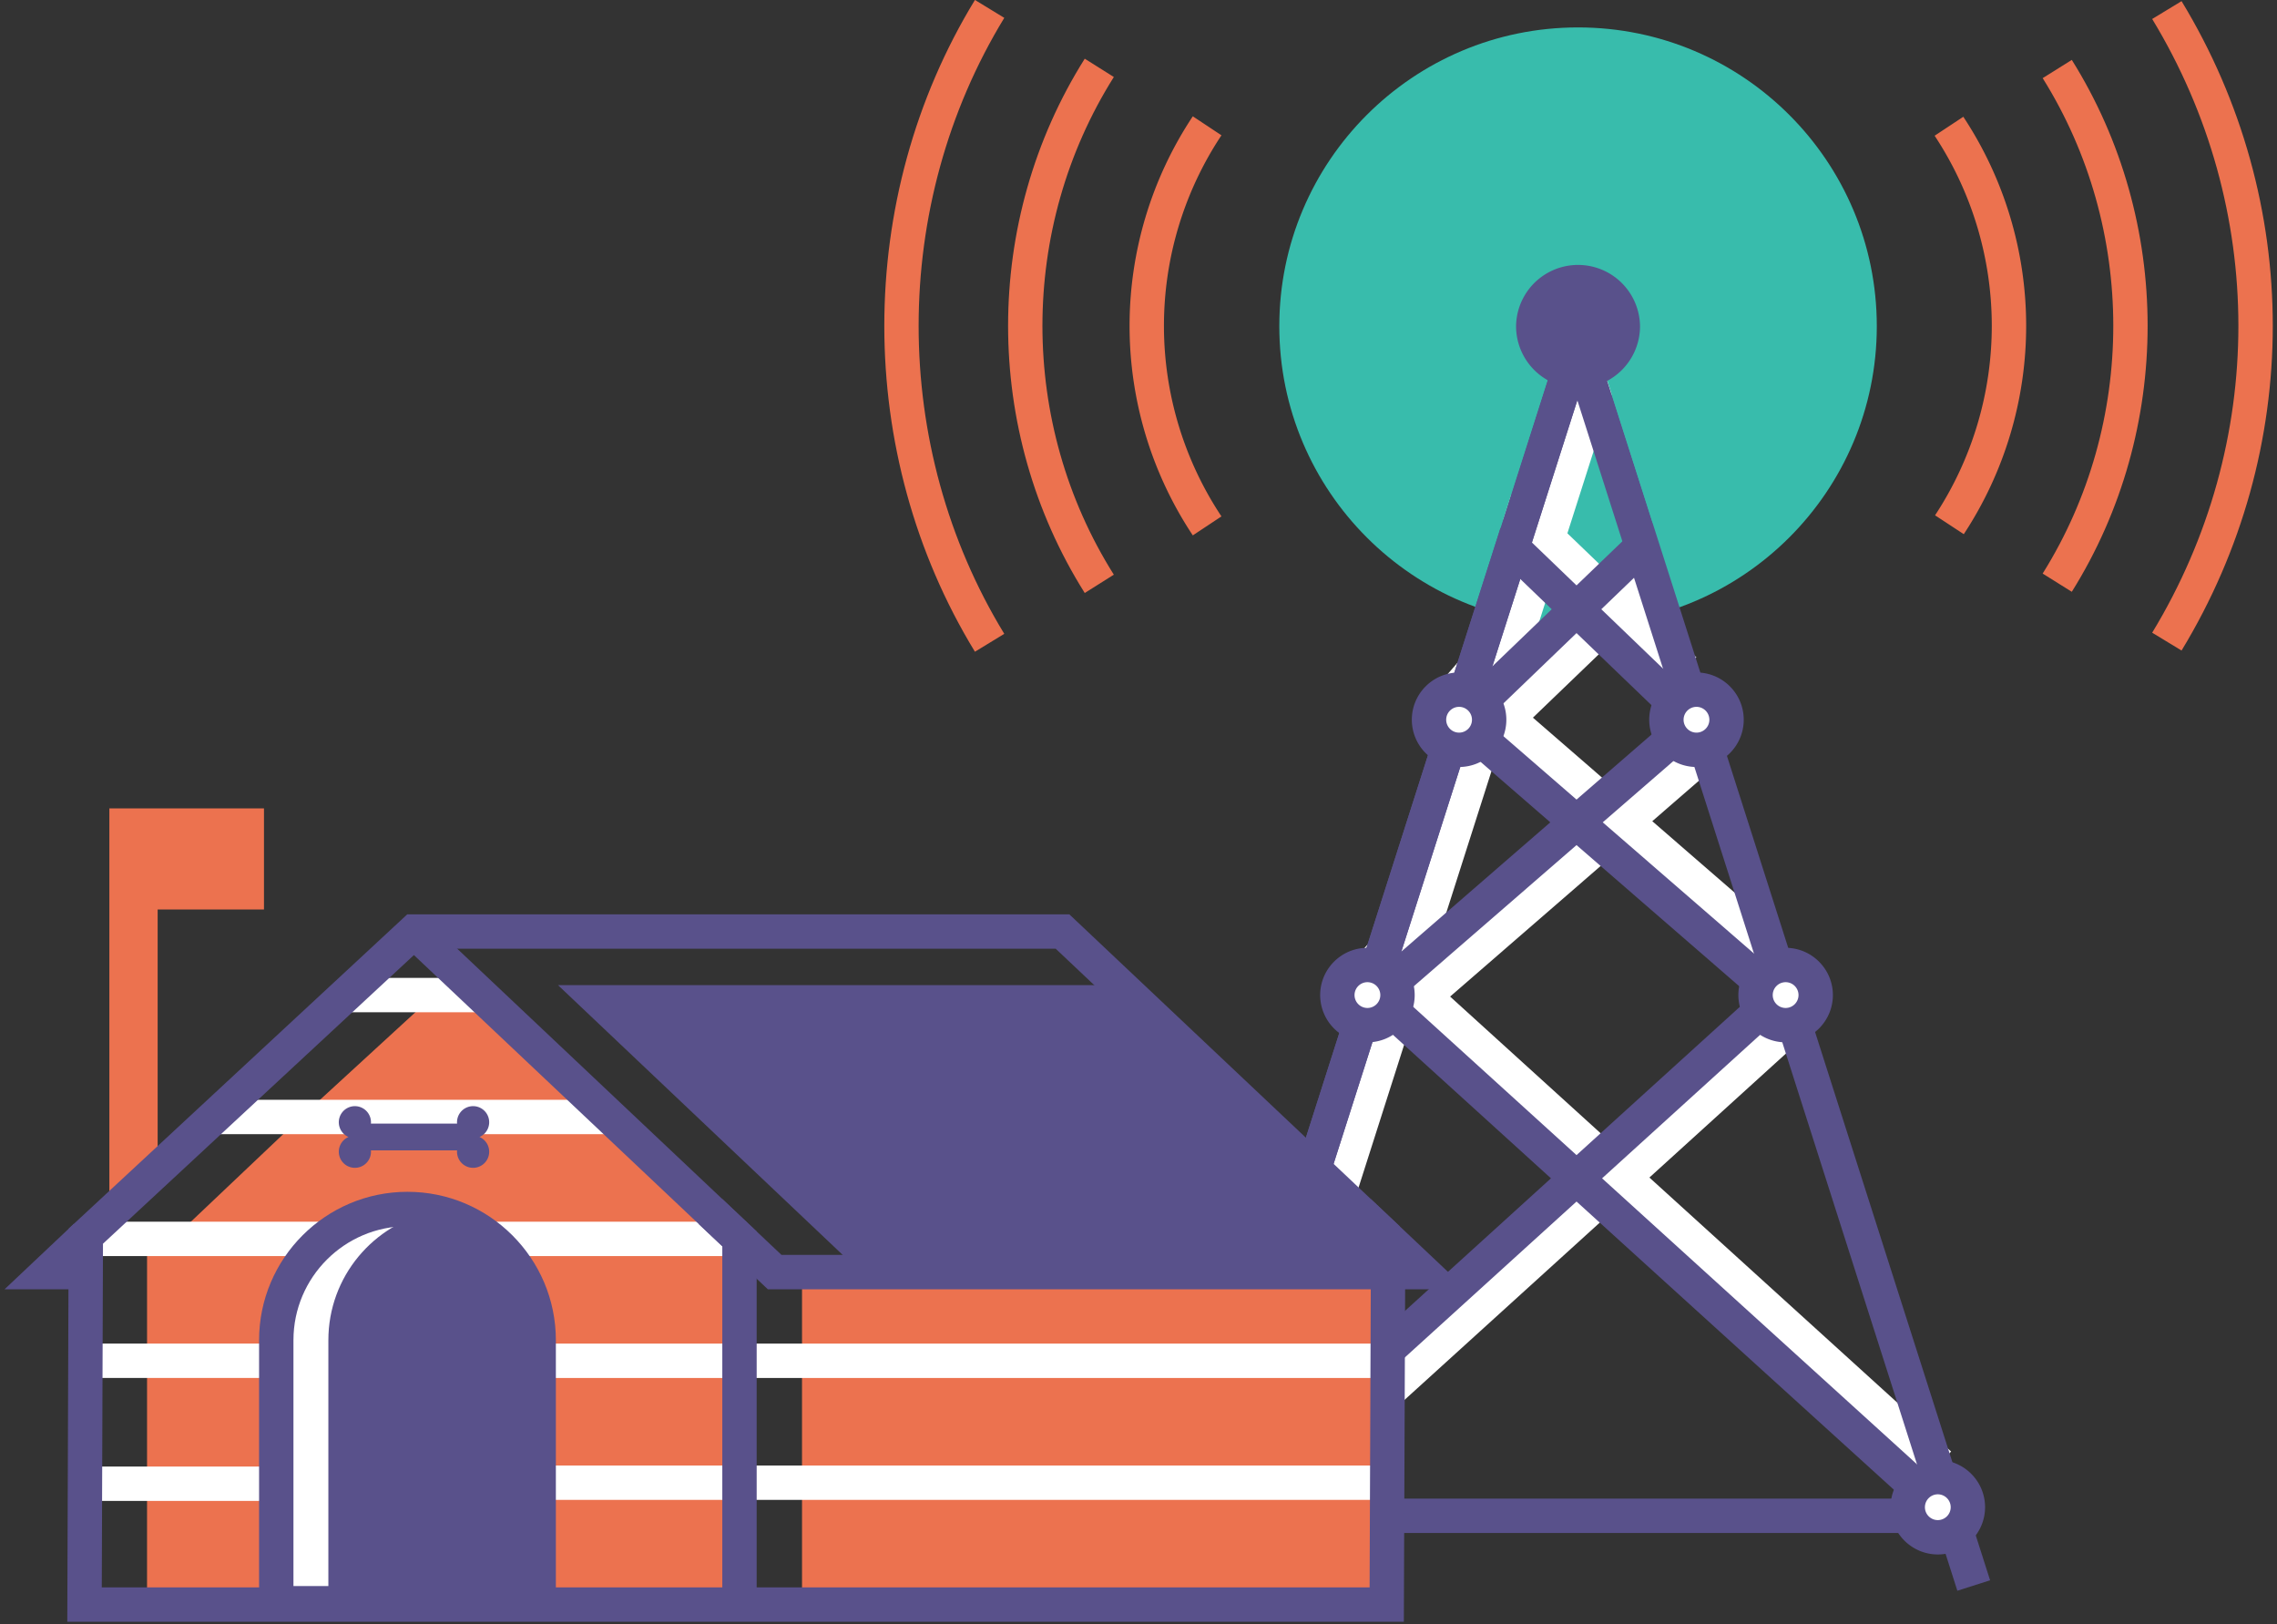
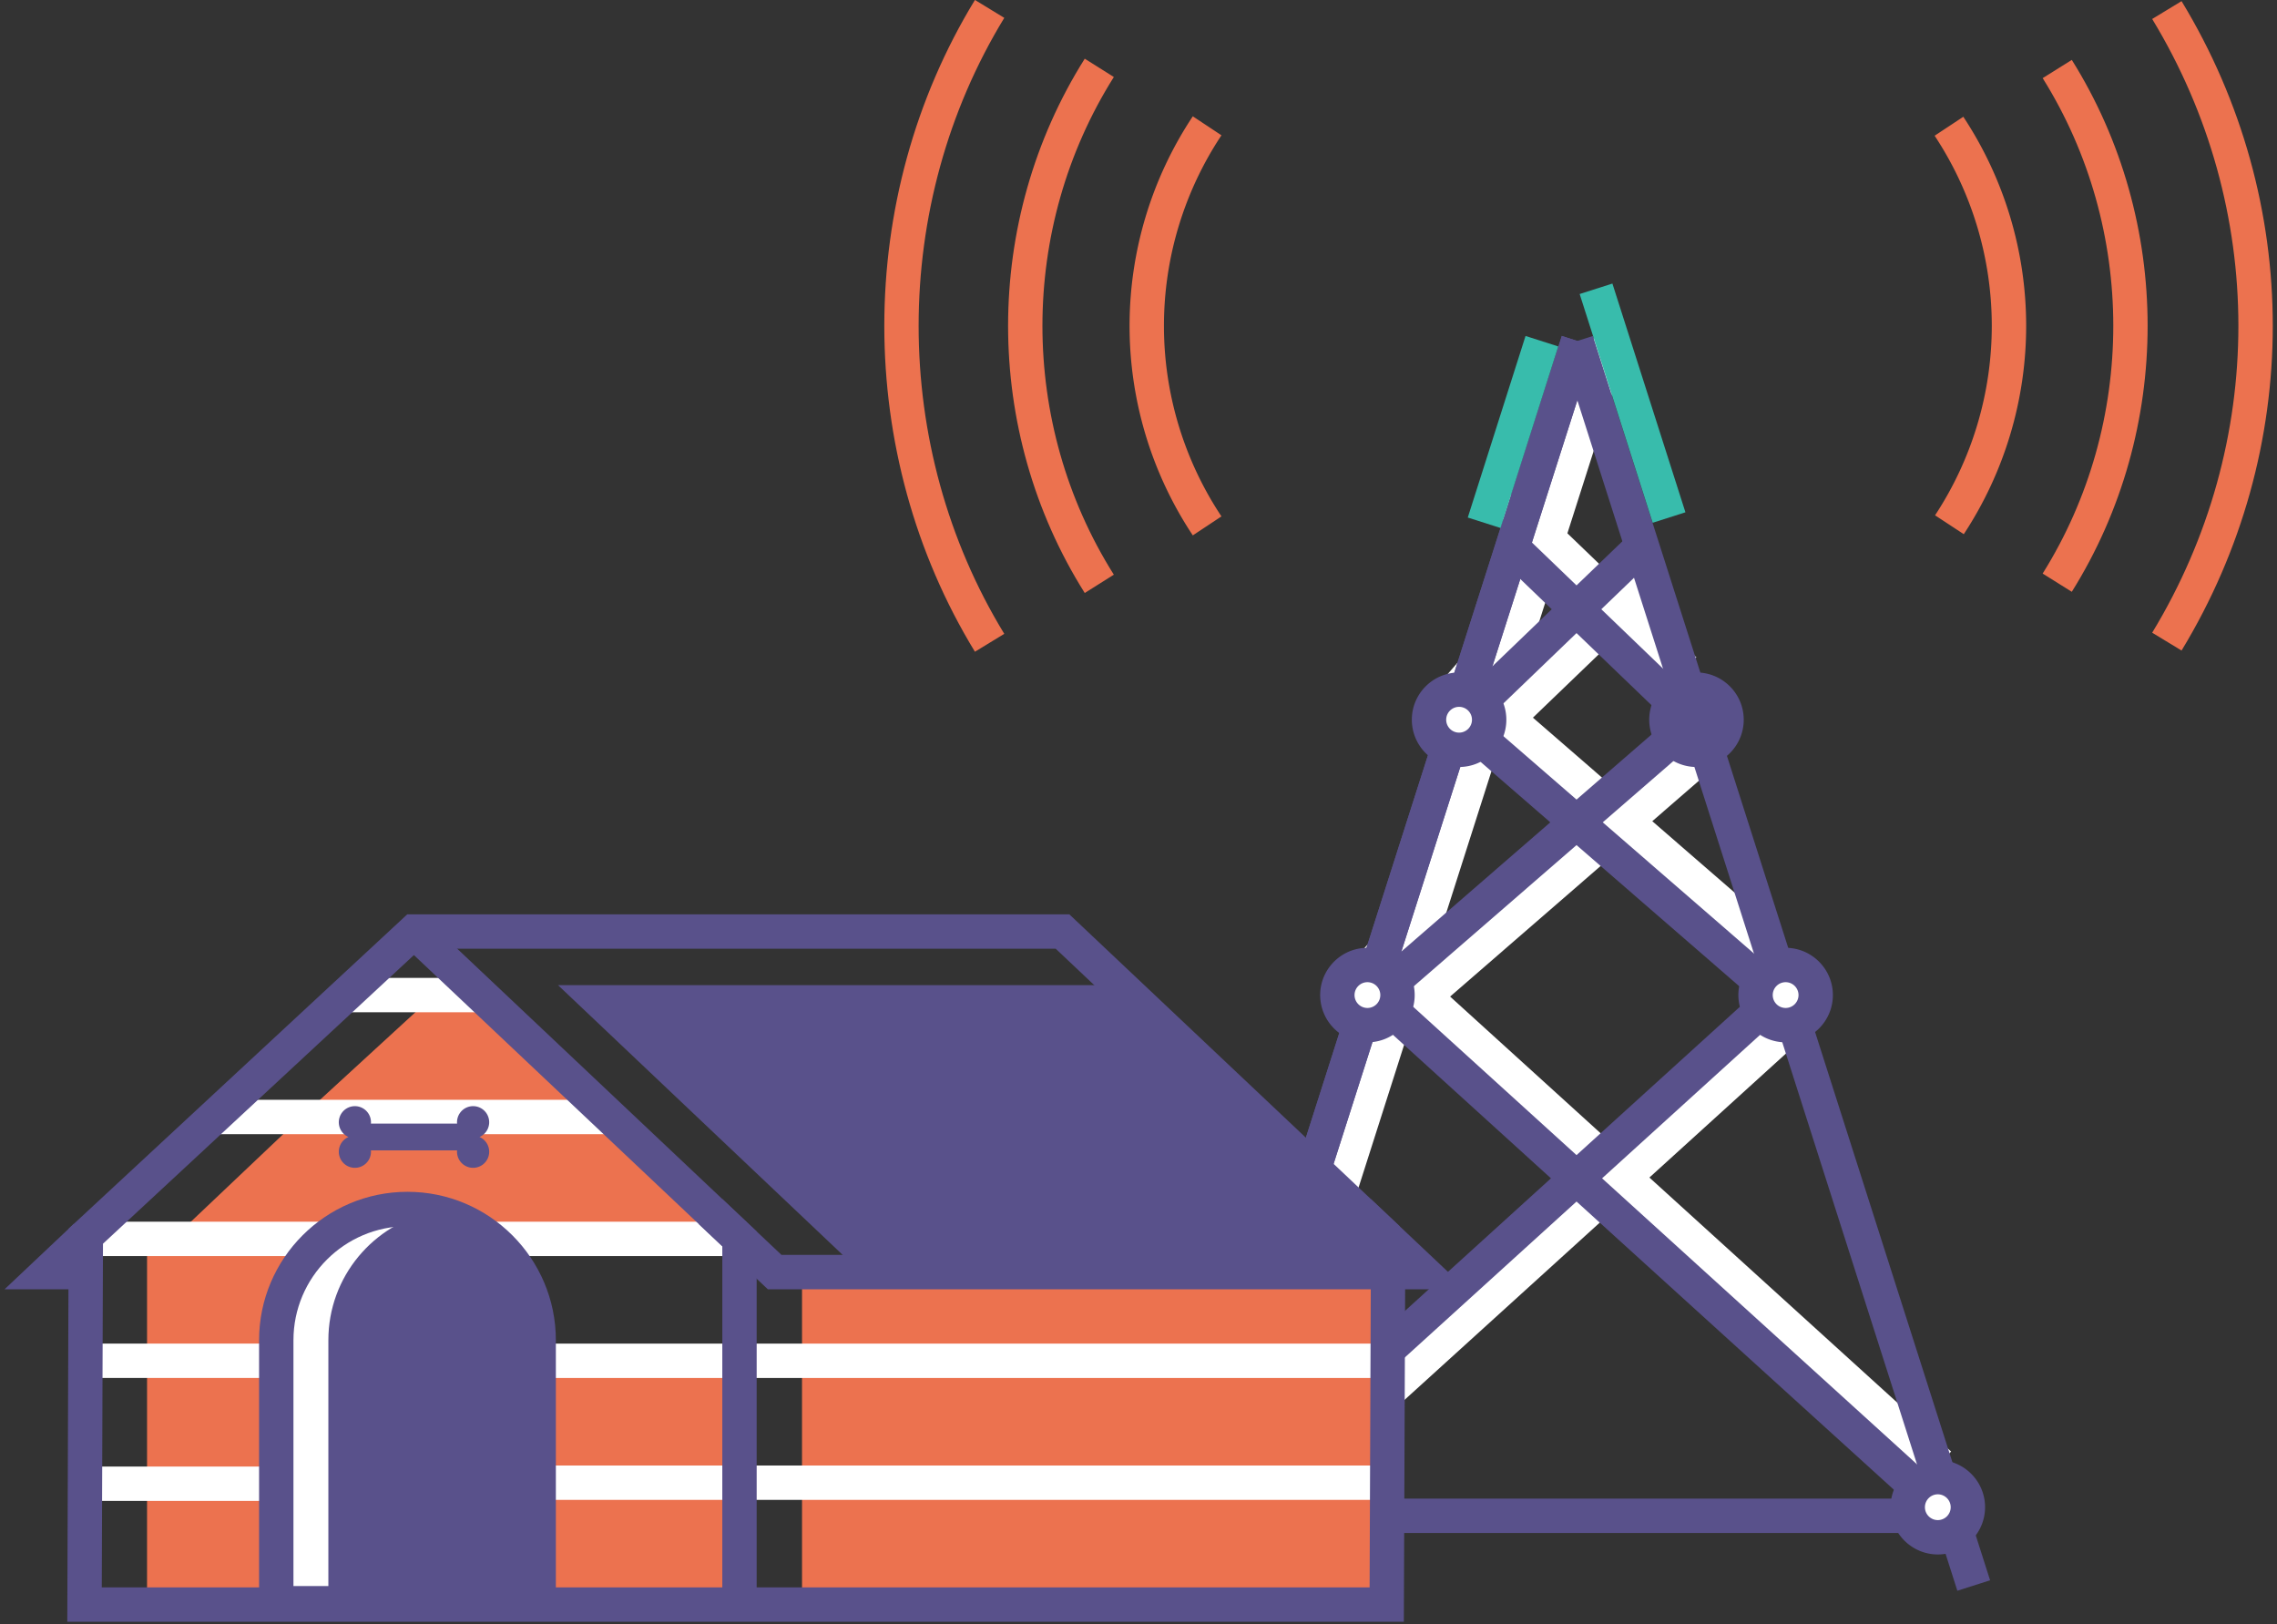
<svg xmlns="http://www.w3.org/2000/svg" xmlns:xlink="http://www.w3.org/1999/xlink" width="265" height="189" viewBox="0 0 265 189">
  <rect x="0" y="0" width="265" height="189" fill="#333333" stroke="none" />
  <title>illo-signal</title>
  <defs>
    <path id="a" d="M0 220h410V0H0z" />
  </defs>
  <g transform="translate(-71 -16)" fill="none" fill-rule="evenodd">
-     <path d="M289.424 53.96c0 19.203-15.567 34.771-34.77 34.771-19.204 0-34.767-15.568-34.767-34.77 0-19.202 15.563-34.77 34.768-34.77 19.202 0 34.769 15.568 34.769 34.77z" fill="#38BCAC" />
    <path d="M299.547 78.166l-3.343-2.195a40.124 40.124 0 0 0-.05-44.177l3.338-2.204a44.118 44.118 0 0 1 .055 48.576m-89.727.14a44.076 44.076 0 0 1 0-48.769l3.334 2.21a40.083 40.083 0 0 0 0 44.35l-3.335 2.21z" fill="#EC724F" />
    <path d="M312.118 84.872l-3.391-2.122c10.96-17.513 10.96-40.144.002-57.656l3.39-2.122c11.765 18.801 11.765 43.098-.001 61.9m-114.874.14c-11.895-18.886-11.895-43.294 0-62.18l3.386 2.131c-11.08 17.592-11.081 40.326-.001 57.917l-3.385 2.132z" fill="#EC724F" />
    <path d="M324.892 91.708l-3.418-2.076c13.377-22.028 13.377-49.396 0-71.423l3.418-2.076c14.156 23.307 14.156 52.266 0 75.575m-140.428.14c-14.063-23.04-14.063-52.813.002-75.853l3.414 2.084c-13.29 21.774-13.292 49.912-.002 71.685l-3.414 2.084z" fill="#EC724F" />
    <path fill="#FFF" d="M214.133 201.127l-3.81-1.217L256.547 55.1l3.81 1.217z" />
    <path fill="#FFF" d="M243.306 105.382l-2.772-2.883L261.2 82.625l2.772 2.883zm-29.734 92.501l-2.688-2.96 66.584-60.46 2.69 2.96z" />
    <path fill="#FFF" d="M275.502 127.453l-36.893-32 2.62-3.023 36.894 32.002zm19.881 60.43l-66.584-60.46 2.689-2.96 66.584 60.46zM265.65 95.382l-20.667-19.874 2.773-2.883L268.422 92.5z" />
    <path fill="#FFF" d="M233.454 137.453l-2.62-3.02 36.891-32.003 2.622 3.022z" />
    <path fill="#59518B" d="M210.348 201.127l-3.81-1.217L252.762 55.1l3.81 1.217z" />
    <path fill="#59518B" d="M210.348 201.127l-3.81-1.217L252.762 55.1l3.81 1.217z" />
    <path fill="#38BCAC" d="M245.633 77.447l-3.811-1.217 6.722-21.13 3.81 1.217z" />
    <path d="M243.884 99.865l10.594 9.189 10.594-9.19-10.594-10.186-10.594 10.187zm-9.728 32.112l20.322 18.452 20.322-18.452-20.322-17.628-20.322 17.628zm-17.75 58.426h76.144l-38.072-34.571-38.072 34.57zm81.322 4h-86.5l-1.344-3.48 41.619-37.792-21.704-19.708.034-2.991 21.593-18.73-11.817-10.25-.076-2.952 12.06-11.597-5.61-5.395 2.773-2.883 5.722 5.503 5.722-5.503 2.773 2.883-5.61 5.395 12.06 11.597-.076 2.952-11.817 10.25 21.593 18.73.034 2.99-21.704 19.709 41.619 37.792-1.344 3.48z" fill="#59518B" />
    <path fill="#59518B" d="M298.799 201.127l-46.225-144.81 3.81-1.216 46.226 144.81z" />
    <path fill="#38BCAC" d="M263.341 76.839l-8.498-26.622L258.654 49l8.498 26.62z" />
-     <path d="M261.868 53.96a7.213 7.213 0 1 1-14.426 0 7.213 7.213 0 0 1 14.425 0" fill="#59518B" />
-     <path fill="#EC724F" d="M101.723 121.841H89.348v29.616l-5.621 4.136v-45.512h17.996zm55.341 38.681H130.36l3.332 14.309h23.37z" />
    <mask id="b" fill="#fff">
      <use xlink:href="#a" />
    </mask>
    <path fill="#EC724F" mask="url(#b)" d="M164.341 174.831h68.199v-10.788h-68.199zm-30.649 27.908h23.371V188.43h-23.371zm30.649.001h68.199v-14.309h-68.199z" />
    <path fill="#59518B" mask="url(#b)" d="M135.94 130.647h65.323l35.368 33.395h-65.448z" />
    <path fill="#EC724F" mask="url(#b)" d="M142.038 145.747H106.33l17.978-16.5z" />
    <path fill="#FFF" mask="url(#b)" d="M111.216 133.805h15.798v-4h-15.798z" />
    <path d="M113.092 159.71c.966-.287 1.888-.704 2.888-.866.465-.076.929.114 1.066.605a.904.904 0 0 1-.07.607h40.088l-15.025-14.309h-35.71l-15.095 14.309h21.399a.806.806 0 0 1 .459-.346" fill="#EC724F" mask="url(#b)" />
    <path fill="#FFF" mask="url(#b)" d="M95.934 147.992h46.105v-4H95.934z" />
    <path fill="#EC724F" mask="url(#b)" d="M88.114 188.675h15.038v-14.309H88.114zm15.039-14.309H88.115v-14.31h18.42z" />
    <path fill="#EC724F" mask="url(#b)" d="M88.114 202.74h15.038v-14.309H88.114z" />
    <path fill="#FFF" mask="url(#b)" d="M80.838 176.366h22.314v-4H80.838zm0 14.309h22.314v-4H80.838z" />
    <path fill="#EC724F" mask="url(#b)" d="M164.34 188.675h68.199v-14.309H164.34zm-30.648-14.309h23.371v14.309h-23.37" />
    <path fill="#FFF" mask="url(#b)" d="M133.693 190.553h98.847v-4h-98.847zm0-14.187h98.847v-4h-98.847zm-52.705-14.187h28.12v-4h-28.12zm46.957 0h29.118v-4h-29.118z" />
    <path d="M133.692 202.584v-30.615c0-8.434-6.837-15.27-15.27-15.27s-15.27 6.836-15.27 15.27v30.615h30.54z" fill="#FFF" mask="url(#b)" />
    <path d="M105.152 200.583h26.54V171.97c0-7.317-5.953-13.27-13.27-13.27-7.317 0-13.27 5.952-13.27 13.27v28.614zm30.54 4h-34.54V171.97c0-9.523 7.747-17.27 17.27-17.27s17.27 7.746 17.27 17.27v32.614z" fill="#59518B" mask="url(#b)" />
    <path d="M121.454 157c-6.981 1.406-12.238 7.573-12.238 14.968v30.615h24.476v-30.615c0-7.395-5.257-13.562-12.238-14.968m37.609 45.74h-4v-41.7l-37.254-35.176 2.746-2.908 38.508 36.36z" fill="#59518B" mask="url(#b)" />
    <path fill="#59518B" mask="url(#b)" d="M234.381 204.74H78.831l.16-45.75 39.406-36.58h77.055l38.46 36.315-2.746 2.908-37.304-35.223h-73.895l-36.982 34.33-.14 40h147.552l.142-36.705 4 .016z" />
    <path fill="#59518B" mask="url(#b)" d="M80.988 166.043h-9.455l8.082-7.631 2.746 2.908-1.373 1.297zm160.675 0h-81.302l-8.037-7.589 2.746-2.908 6.881 6.497H231.6l-3.8-3.589 2.746-2.908zM126.807 148.32a1.872 1.872 0 1 0-2.612-1.558h-10.027a1.872 1.872 0 1 0-2.612 1.559 1.872 1.872 0 1 0 2.612 1.558h10.027a1.872 1.872 0 1 0 2.612-1.558" />
    <path d="M300.025 191.406a3.5 3.5 0 1 1-7 0 3.5 3.5 0 0 1 7 0" fill="#FFF" mask="url(#b)" />
    <path d="M296.525 189.906c-.827 0-1.5.673-1.5 1.5s.673 1.5 1.5 1.5 1.5-.673 1.5-1.5-.673-1.5-1.5-1.5m0 7a5.506 5.506 0 0 1-5.5-5.5c0-3.033 2.468-5.5 5.5-5.5 3.033 0 5.5 2.467 5.5 5.5s-2.467 5.5-5.5 5.5" fill="#59518B" mask="url(#b)" />
    <path d="M282.312 131.805a3.5 3.5 0 1 1-7 0 3.5 3.5 0 0 1 7 0" fill="#FFF" mask="url(#b)" />
    <path d="M278.813 130.305c-.827 0-1.5.673-1.5 1.5s.673 1.5 1.5 1.5 1.5-.673 1.5-1.5-.673-1.5-1.5-1.5m0 7a5.506 5.506 0 0 1-5.5-5.5c0-3.033 2.466-5.5 5.5-5.5 3.033 0 5.5 2.467 5.5 5.5s-2.467 5.5-5.5 5.5" fill="#59518B" mask="url(#b)" />
    <path d="M244.31 99.762a3.5 3.5 0 1 1-7 0 3.5 3.5 0 0 1 7 0" fill="#FFF" mask="url(#b)" />
    <path d="M240.81 98.262c-.827 0-1.5.673-1.5 1.5s.673 1.5 1.5 1.5 1.5-.673 1.5-1.5-.673-1.5-1.5-1.5m0 7a5.506 5.506 0 0 1-5.5-5.5c0-3.033 2.468-5.5 5.5-5.5 3.034 0 5.5 2.467 5.5 5.5s-2.466 5.5-5.5 5.5" fill="#59518B" mask="url(#b)" />
    <path d="M233.643 131.805a3.5 3.5 0 1 1-7 0 3.5 3.5 0 0 1 7 0" fill="#FFF" mask="url(#b)" />
    <path d="M230.143 130.305c-.827 0-1.5.673-1.5 1.5s.673 1.5 1.5 1.5 1.5-.673 1.5-1.5-.673-1.5-1.5-1.5m0 7a5.506 5.506 0 0 1-5.5-5.5c0-3.033 2.468-5.5 5.5-5.5 3.034 0 5.5 2.467 5.5 5.5s-2.466 5.5-5.5 5.5" fill="#59518B" mask="url(#b)" />
-     <path d="M271.937 99.762a3.5 3.5 0 1 1-7 0 3.5 3.5 0 0 1 7 0" fill="#FFF" mask="url(#b)" />
    <path d="M268.438 98.262c-.827 0-1.5.673-1.5 1.5s.673 1.5 1.5 1.5 1.5-.673 1.5-1.5-.673-1.5-1.5-1.5m0 7a5.506 5.506 0 0 1-5.5-5.5c0-3.033 2.466-5.5 5.5-5.5 3.033 0 5.5 2.467 5.5 5.5s-2.467 5.5-5.5 5.5" fill="#59518B" mask="url(#b)" />
  </g>
</svg>